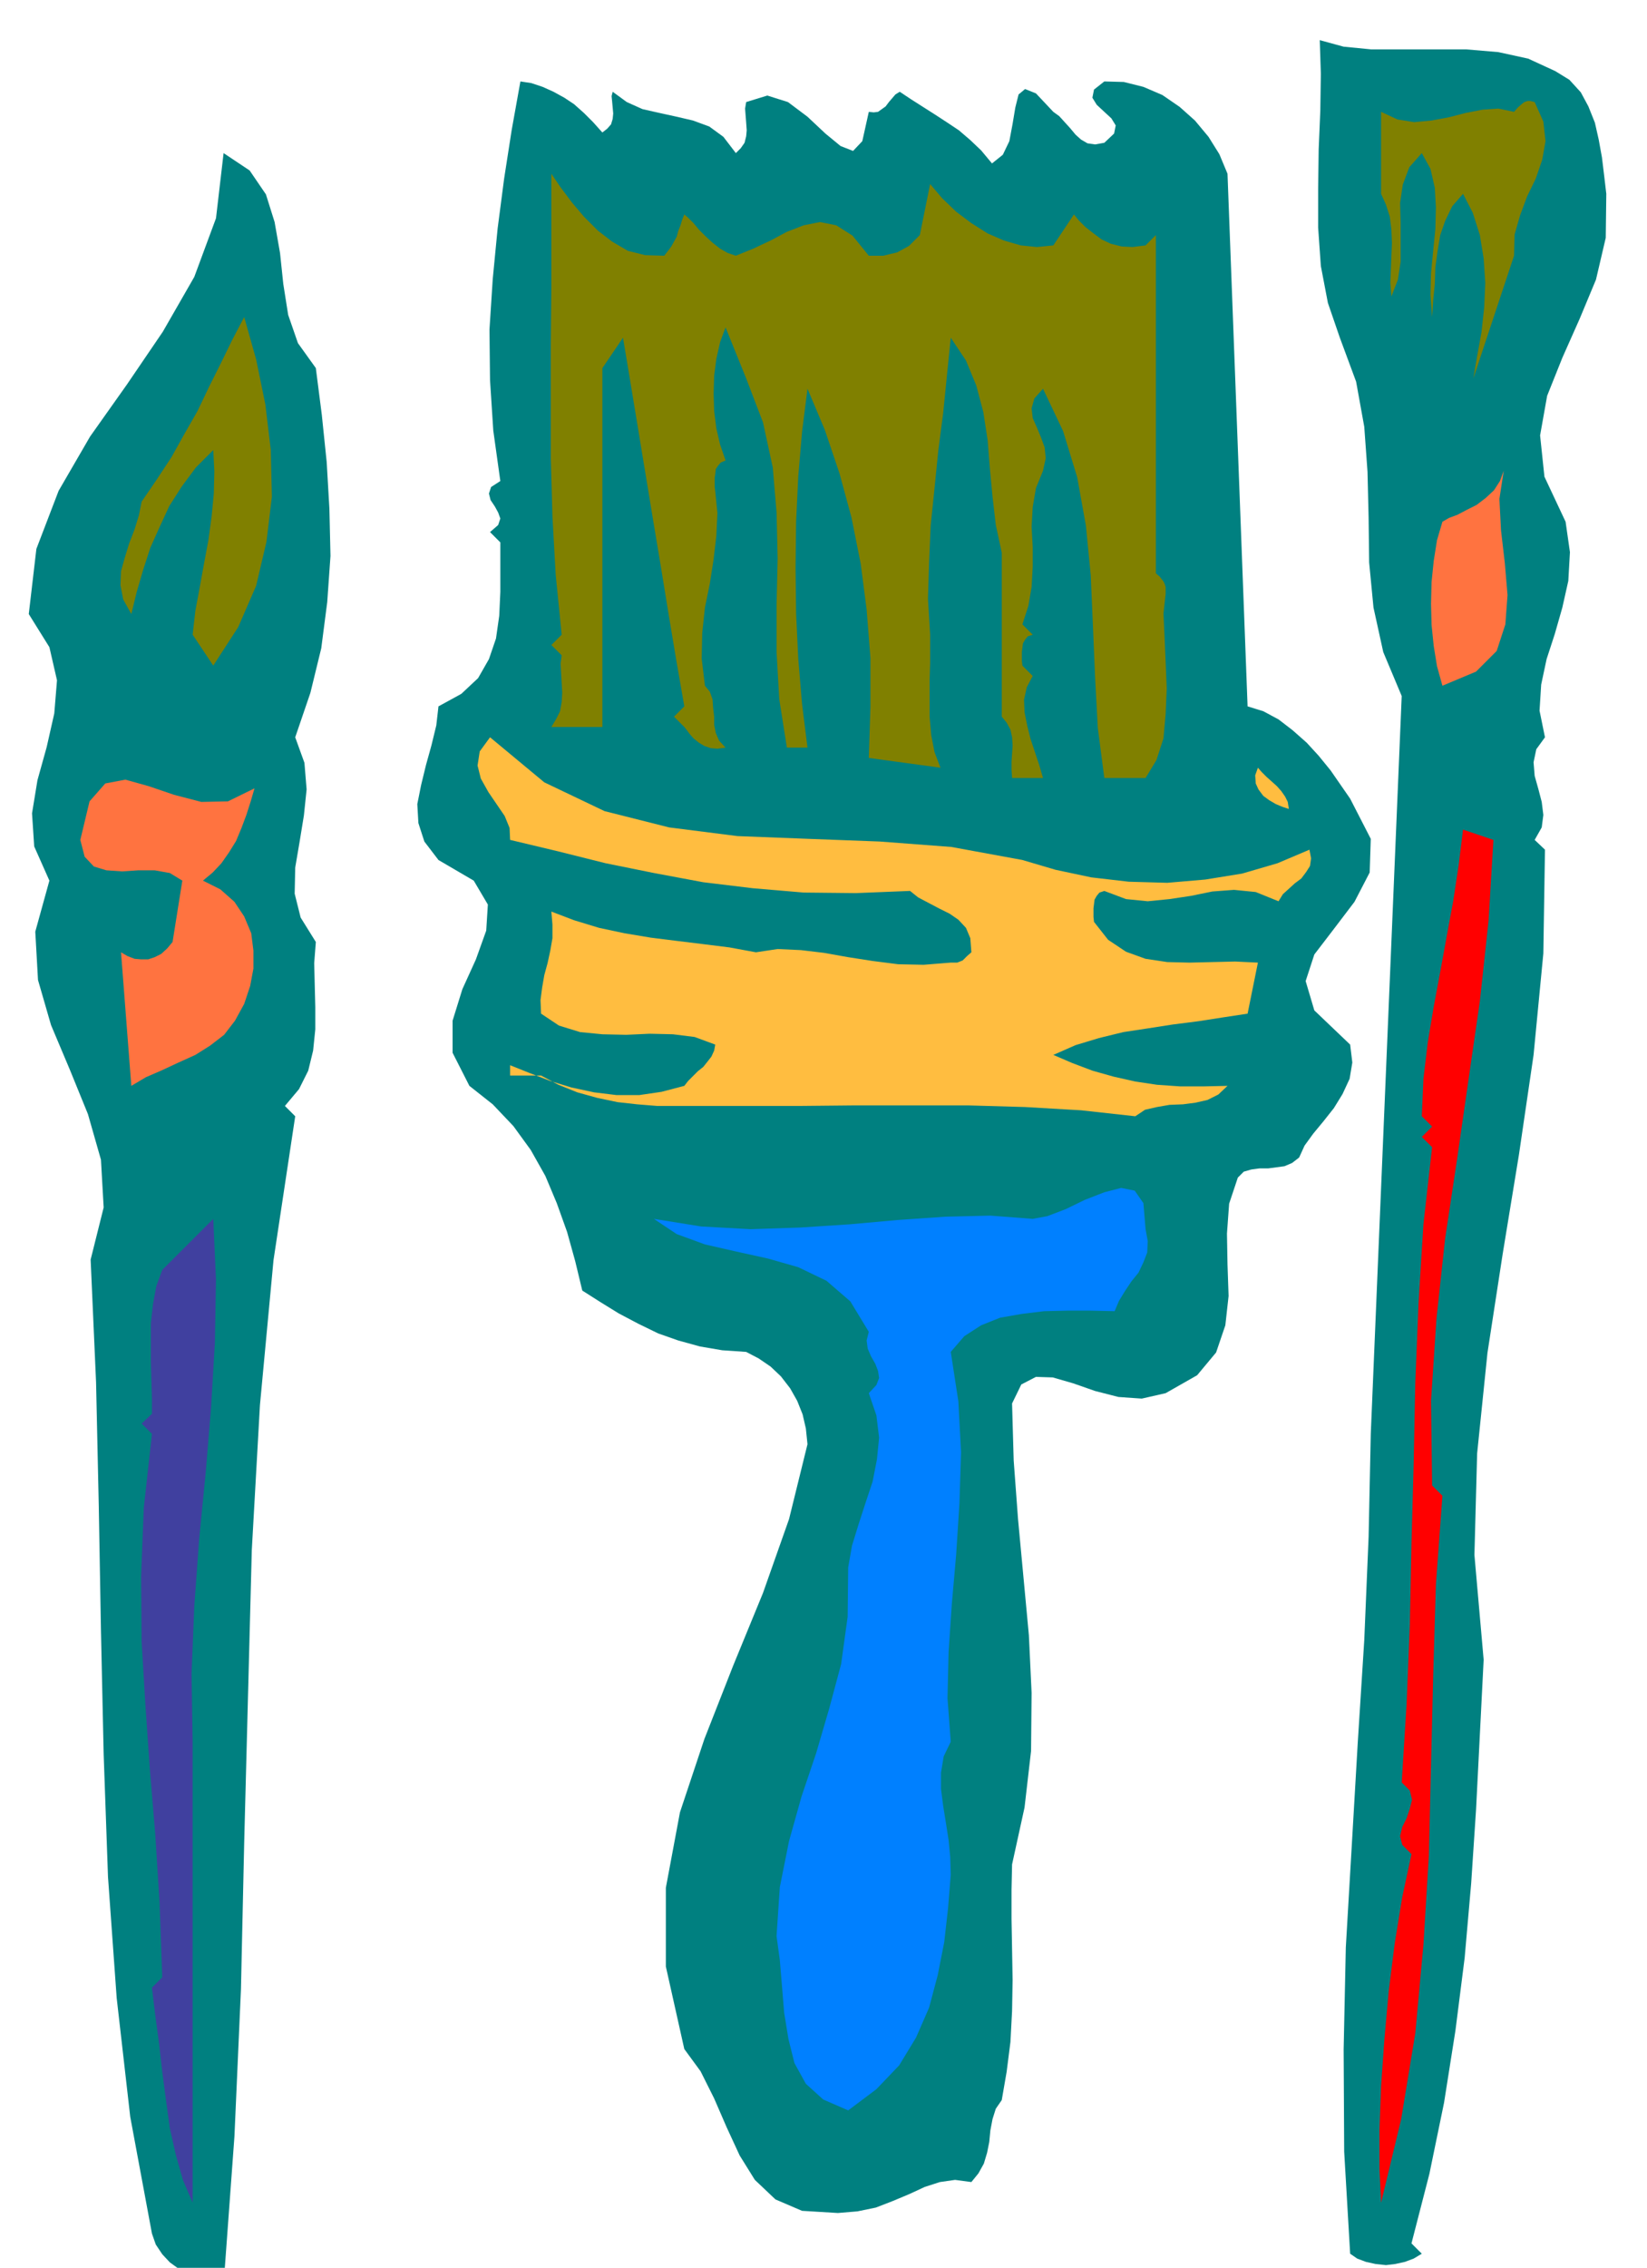
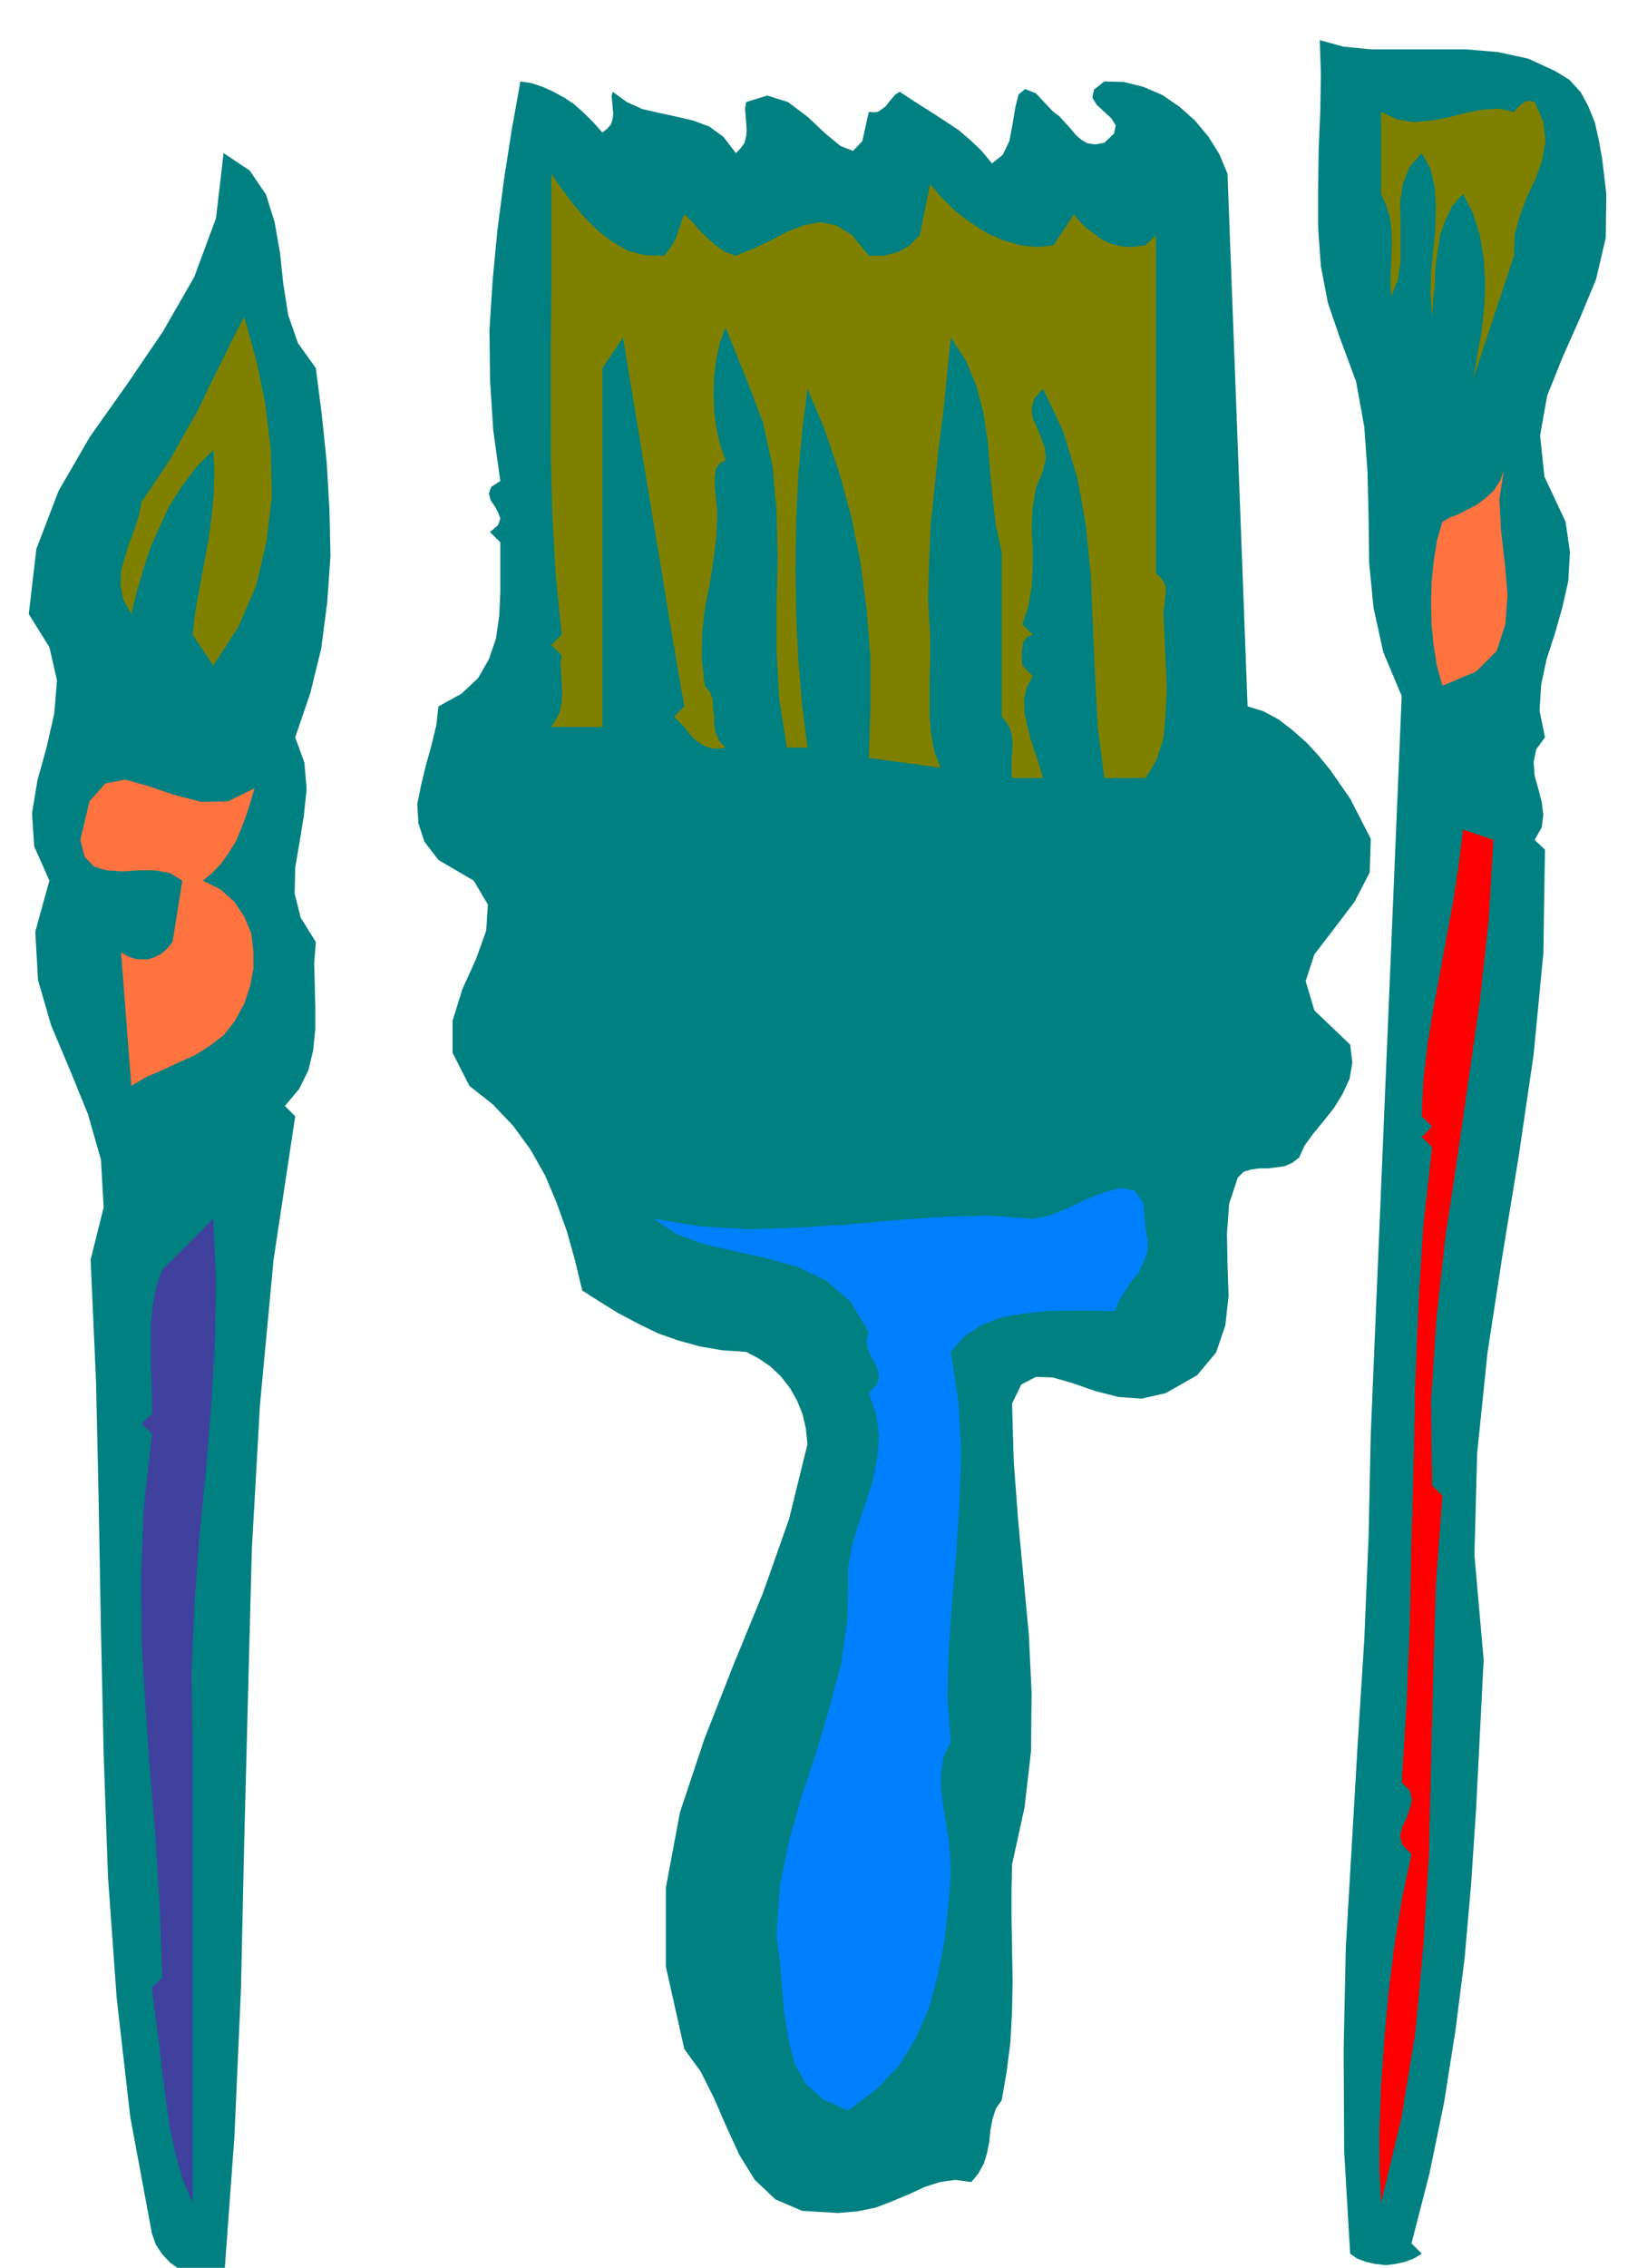
<svg xmlns="http://www.w3.org/2000/svg" fill-rule="evenodd" height="675.01" preserveAspectRatio="none" stroke-linecap="round" viewBox="0 0 3035 4177" width="490.455">
  <style>.brush1{fill:teal}.pen1{stroke:none}.brush2{fill:olive}.brush3{fill:#ff7340}</style>
  <path class="pen1 brush1" d="m2866 131 26 16 21 23 14 26 12 30 7 31 6 33 4 33 4 34-1 81-18 77-30 72-32 72-28 70-13 73 8 76 39 83 8 56-3 53-11 49-14 49-15 46-10 47-3 48 10 49-16 22-5 24 2 25 7 25 6 23 3 24-3 23-13 23 19 18-3 191-18 187-27 184-30 183-28 182-19 185-5 187 17 193-7 138-7 138-9 136-12 137-17 134-21 133-27 131-33 128 19 19-15 9-16 6-18 4-17 2-19-2-18-4-16-6-13-9-11-188-1-188 4-188 11-188 11-189 12-189 8-190 4-190 57-1359-34-81-18-82-8-83-1-83-2-84-6-83-15-83-30-81-22-64-13-68-5-71v-71l1-73 3-71 1-68-2-62 44 12 51 5h175l59 5 55 12 50 23z" />
  <path class="pen1 brush1" d="m1110 244 9-7 7-8 3-10 1-10-1-11-1-11-1-10 2-8 26 19 29 13 31 7 32 7 30 7 30 11 26 19 23 30 9-9 7-10 3-12 1-11-1-14-1-13-1-13 2-12 39-12 38 12 36 27 33 31 28 23 23 9 17-18 12-54 9 1 8-1 7-5 7-5 6-8 6-7 6-7 8-5 21 14 22 14 22 14 23 15 21 14 21 18 20 19 20 24 20-16 12-25 6-32 5-30 6-24 12-10 20 8 32 34 11 8 10 11 10 11 10 12 10 9 12 7 14 2 17-3 18-17 3-15-8-13-13-12-14-13-8-13 3-15 19-15 36 1 36 9 35 15 32 22 28 25 25 30 20 32 15 36 37 981 29 9 28 15 26 20 26 23 22 24 22 27 18 26 18 26 38 74-2 62-28 54-38 50-36 47-16 49 16 54 66 63 4 33-5 30-13 28-16 26-19 24-19 23-16 22-10 22-13 10-14 6-15 2-15 2h-16l-15 2-14 4-11 11-16 48-4 55 1 57 2 58-6 54-17 50-35 42-58 33-44 10-43-3-43-11-40-14-38-11-31-1-27 14-17 35 3 105 8 108 10 107 10 107 5 106-1 107-12 104-23 105-1 47v53l1 56 1 57-1 57-3 57-7 55-9 52-11 16-6 19-4 21-2 21-4 20-6 20-10 18-13 16-30-4-28 4-28 9-28 13-31 13-31 12-34 7-36 3-66-4-49-21-38-36-28-45-24-52-23-53-25-50-30-41-34-152v-145l26-139 45-135 53-135 55-134 48-136 34-138-3-29-6-26-10-25-13-23-17-22-19-18-22-15-23-12-44-3-41-7-40-11-37-13-37-18-36-19-34-21-33-21-13-54-15-54-19-53-21-50-27-48-32-44-38-40-43-34-31-61v-59l18-58 25-55 19-53 3-48-26-44-65-38-26-34-11-34-2-35 7-35 9-37 10-36 9-37 4-35 42-23 31-29 20-35 13-38 6-42 2-44v-91l-19-19 15-13 4-12-4-11-6-11-8-12-3-12 4-12 17-11-13-93-6-93-1-93 6-93 9-93 12-92 14-90 16-89 20 3 21 7 20 9 20 11 18 12 18 16 17 17 17 19z" />
  <path class="pen1 brush2" d="m2790 206 7-8 8-7 4-3 6-2h5l8 2 16 36 4 36-6 34-12 35-16 33-13 35-10 35-1 39-75 226 7-41 8-44 5-46 2-45-3-45-7-43-13-41-18-35-20 23-13 27-9 26-5 30-4 29-1 31-3 30-2 31-3-41 1-40 4-41 4-40 1-40-2-36-8-35-16-29-23 26-12 32-5 34 1 36v72l-5 33-12 31-2-25 1-24 1-25 1-24-1-25-3-24-7-22-9-20V206l30 14 31 5 32-3 32-6 31-8 31-6 29-2 29 6z" />
  <path class="pen1 brush1" d="m582 678 11 86 9 87 5 86 2 87-6 85-11 85-20 82-28 82 17 47 4 49-5 48-8 49-8 47-1 48 11 44 28 45-3 39 1 41 1 40v41l-4 39-9 37-17 34-26 31 19 19-40 265-25 267-15 267-7 269-7 269-6 271-12 271-20 273-21-5-20-6-21-8-19-9-18-13-14-15-12-18-7-20-40-215-25-219-16-223-8-226-5-229-4-228-5-228-10-226 24-96-5-88-24-84-33-81-35-83-24-83-5-89 26-94-28-63-4-61 10-61 17-61 14-62 5-61-14-61-38-61 14-120 41-107 58-100 68-96 66-97 58-101 40-108 14-120 48 32 30 44 16 51 10 57 6 57 9 57 18 52 33 46z" />
  <path class="pen1 brush2" d="m1224 471 7-9 6-8 5-9 5-9 3-11 4-10 3-10 4-10 7 6 10 10 10 12 13 13 12 11 14 11 14 8 15 5 32-13 32-15 30-16 31-12 30-6 30 6 30 19 30 37h27l12-3 13-3 11-6 11-6 10-10 10-10 19-94 22 26 26 25 28 21 30 19 30 13 31 9 30 3 30-3 38-57 9 11 12 12 14 11 16 12 17 8 20 5 20 1 24-3 19-19v623l7 6 7 9 2 4 2 6v13l-4 36 2 43 2 46 2 49-2 47-4 45-13 40-20 33h-76l-12-92-5-93-4-95-4-93-9-92-16-89-26-85-37-78-16 18-5 18 2 18 8 18 7 17 7 19 2 20-5 23-13 32-6 35-2 36 2 38v36l-2 37-6 35-11 34 19 19-9 3-5 6-4 7-1 8-1 8v16l1 9 19 19-11 21-5 23 1 23 5 25 6 24 8 24 8 24 7 24h-57l-1-15v-15l1-15 1-15-1-15-3-14-7-13-9-11v-302l-11-51-6-52-5-53-4-51-8-52-13-49-19-46-28-42-7 69-7 70-9 69-7 70-7 68-3 69-2 66 4 66v52l-1 31v68l3 34 6 31 11 29-132-18 3-94v-90l-7-89-11-85-17-85-22-81-27-80-32-76-10 79-7 82-4 84-1 85 1 84 4 84 7 83 10 80h-38l-14-89-5-87v-87l2-85-2-85-7-83-18-83-31-81-38-94-10 27-7 31-4 31-1 33 1 32 4 32 7 30 10 29-9 4-5 6-4 6-1 9-1 7v17l1 8 4 40-2 42-5 43-7 45-9 44-5 47-1 47 6 50 9 11 5 14 1 15 2 17v15l3 15 6 14 12 13-15 2-12-1-12-4-10-6-10-8-7-8-6-8-4-5-19-19 19-19-15-86-14-84-14-86-14-84-14-85-14-85-14-85-14-84-38 56v661h-94l9-15 7-14 3-17 1-17-1-18-1-18-1-18 2-15-19-19 19-19-11-110-6-107-3-107V635l1-105V320l17 25 21 28 22 26 26 26 26 20 29 17 32 8 35 1zm-831 755-38-57 5-44 8-43 8-44 8-43 6-44 4-42 1-41-2-39-32 32-26 35-23 36-18 39-17 38-13 40-12 41-10 41-15-27-5-26 1-26 7-25 8-26 10-26 8-26 5-25 28-41 27-41 24-43 24-42 21-44 22-44 21-43 22-42 22 78 17 83 10 84 2 86-10 83-19 81-33 76-46 71z" />
  <path class="pen1 brush3" d="m2658 1263-10-36-6-37-4-39-1-39 1-40 4-39 6-38 10-34 12-7 16-6 17-9 18-9 17-13 15-14 11-17 7-19-8 52 3 58 7 60 5 59-4 54-16 49-38 38-62 26z" />
-   <path class="pen1" d="m1884 1584 61 18 66 14 69 8 71 2 70-6 68-11 65-19 59-25 3 16-2 14-7 11-9 12-12 9-11 10-11 10-8 13-42-17-40-4-40 3-39 8-40 6-40 4-40-4-40-15-9 3-5 6-4 7-1 8-1 8v16l1 9 26 33 33 22 36 13 40 6 41 1 42-1 42-1 42 2-19 94-46 7-45 7-47 6-45 7-46 7-45 11-43 13-41 18 35 15 37 14 39 11 40 9 40 6 43 3h42l45-1-17 16-20 10-22 5-23 3-25 1-23 4-22 5-18 12-100-11-103-6-105-3h-209l-101 1h-263l-37-3-36-4-38-8-36-10-35-14-32-17h-57v-19l35 14 39 15 39 12 42 9 41 5h42l41-6 42-11 7-9 9-9 9-9 10-8 8-10 7-9 5-11 2-11-38-14-40-5-43-1-43 2-44-1-41-4-39-12-33-22-1-25 3-23 4-23 6-22 5-23 4-23v-25l-2-24 42 16 46 14 47 10 48 8 48 6 49 6 48 6 49 9 40-6 43 2 42 5 45 8 45 7 47 6 47 1 50-4h12l5-2 5-2 8-8 8-7-2-26-8-19-14-15-16-11-20-10-19-10-19-10-15-12-100 4-96-1-94-8-91-11-91-17-89-18-88-22-88-21-1-22-9-22-15-22-15-22-14-25-6-24 4-26 19-26 100 83 111 53 119 30 126 16 129 5 133 5 132 10 131 24zm491-94-12-4-12-5-12-7-11-8-9-12-5-11-1-15 5-14 7 8 9 9 9 8 10 9 8 9 7 10 5 10 2 13z" style="fill:#ffbd40" />
  <path class="pen1 brush3" d="m469 1452-7 24-8 25-9 24-10 24-13 21-14 20-16 17-18 15 32 16 26 23 18 27 13 31 4 32v33l-6 32-11 33-17 31-20 26-26 20-27 17-31 14-30 14-30 13-27 16-19-246 12 7 13 5 12 1h13l12-4 12-6 11-10 10-12 18-113-23-14-28-5h-30l-30 2-29-2-23-7-17-18-8-31 17-71 29-33 37-7 43 12 47 16 50 13 49-1 49-24z" />
  <path class="pen1" style="fill:red" d="m2752 1547-9 149-16 148-21 145-21 146-22 146-16 148-10 151 2 156 19 19-12 163-5 167-4 166-4 167-10 164-15 163-26 158-37 154-3-62v-72l3-81 6-85 8-89 11-88 14-86 17-79-17-17-4-16 4-17 8-16 6-18 4-16-4-17-15-15 9-145 6-147 3-148 4-147 3-149 6-147 9-145 16-142-19-19 19-19-19-19 3-69 8-67 11-66 12-64 12-66 12-65 10-66 8-65 56 19z" />
  <path class="pen1" style="fill:#0080ff" d="m2111 2264 4 22-1 21-7 18-9 19-13 16-12 18-11 18-8 19-44-1h-43l-43 1-41 5-40 7-35 14-31 20-25 29 14 91 5 94-3 94-6 94-8 91-6 89-2 85 6 80-13 27-5 30v30l4 31 5 31 5 32 3 31 1 33-5 62-7 62-12 61-16 60-24 55-31 51-42 44-52 39-46-20-32-29-21-38-11-44-8-49-4-49-4-48-6-44 6-90 17-85 23-82 27-80 24-82 22-82 12-87 1-91 7-40 12-39 13-40 13-39 8-41 4-40-5-41-14-41 14-15 5-13-2-13-5-13-8-14-6-14-2-15 4-16-34-56-44-38-52-25-56-16-59-13-57-13-52-19-42-28 87 14 91 5 91-3 92-6 89-8 87-6 83-2 78 6 27-5 34-13 35-17 36-14 31-8 25 5 16 23 4 48z" />
  <path class="pen1" style="fill:#40409f" d="M355 3208v849l-18-42-13-46-11-49-7-51-7-53-6-53-7-52-6-50 19-19-5-138-8-127-10-120-8-116-7-117-1-120 5-127 15-136-19-19 19-18v-29l-1-31-1-35v-72l4-35 6-33 11-30 94-94 5 112-2 116-7 119-10 121-12 122-9 124-5 124 2 125z" />
</svg>